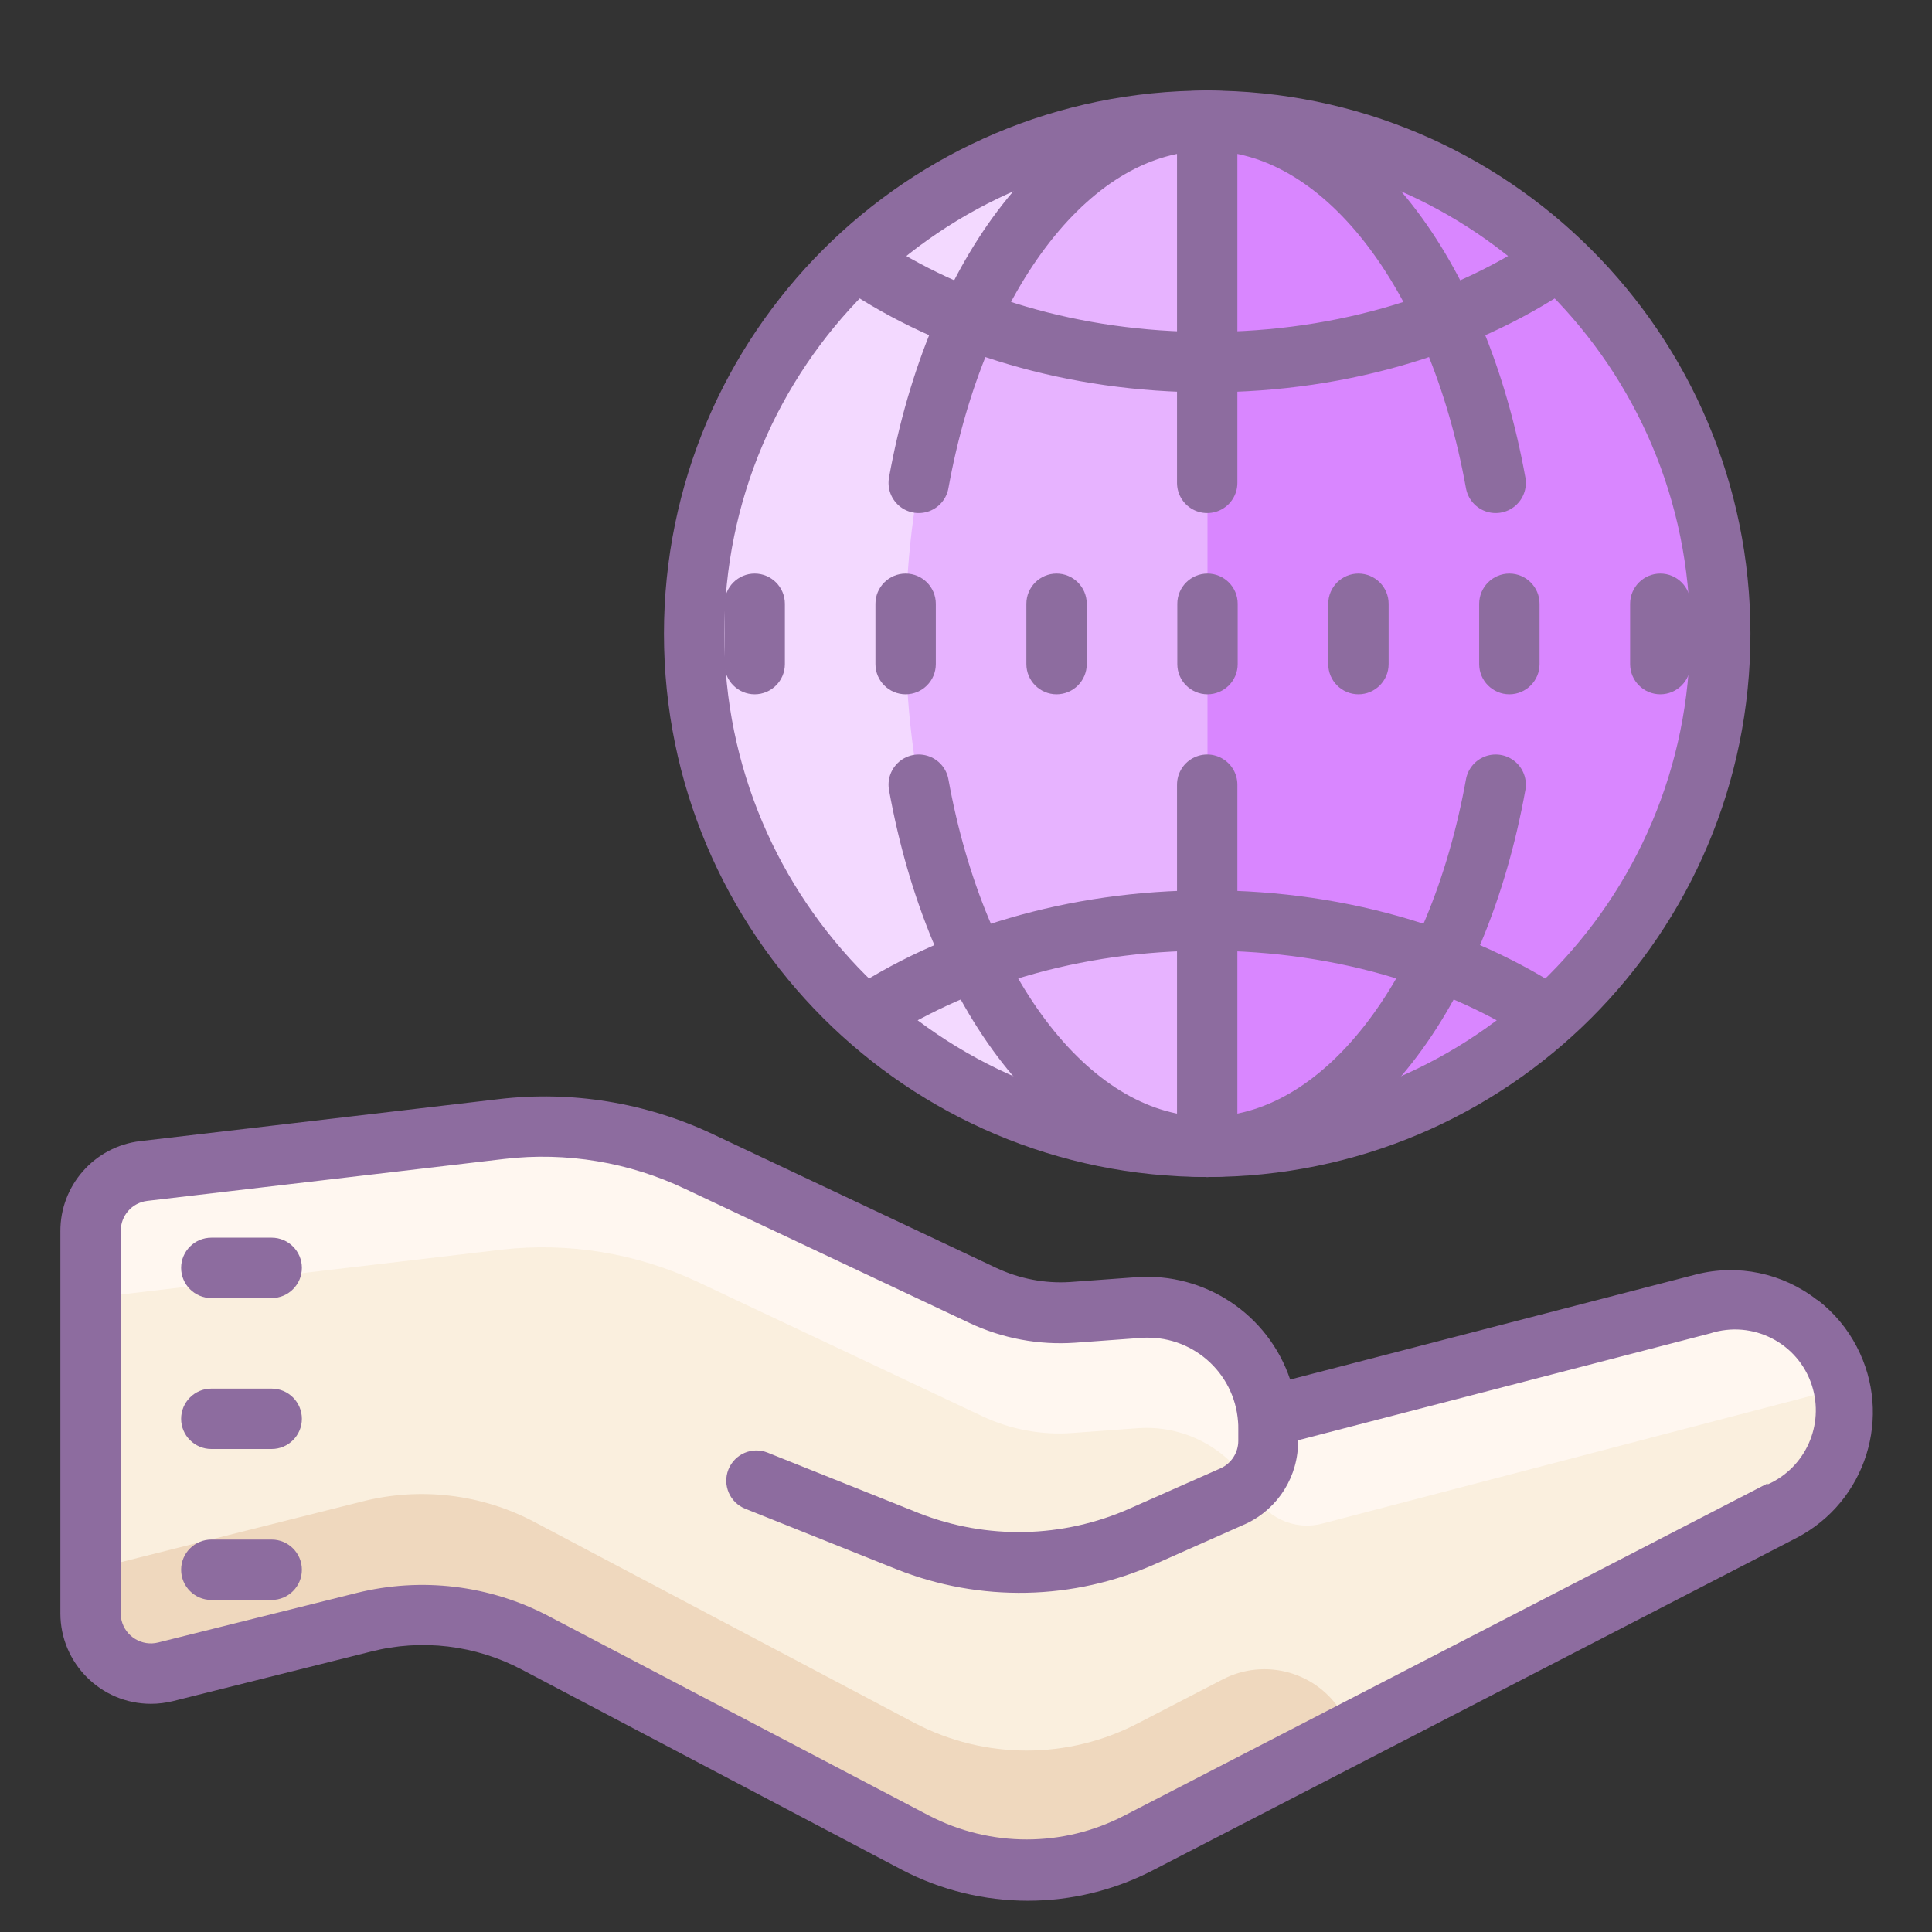
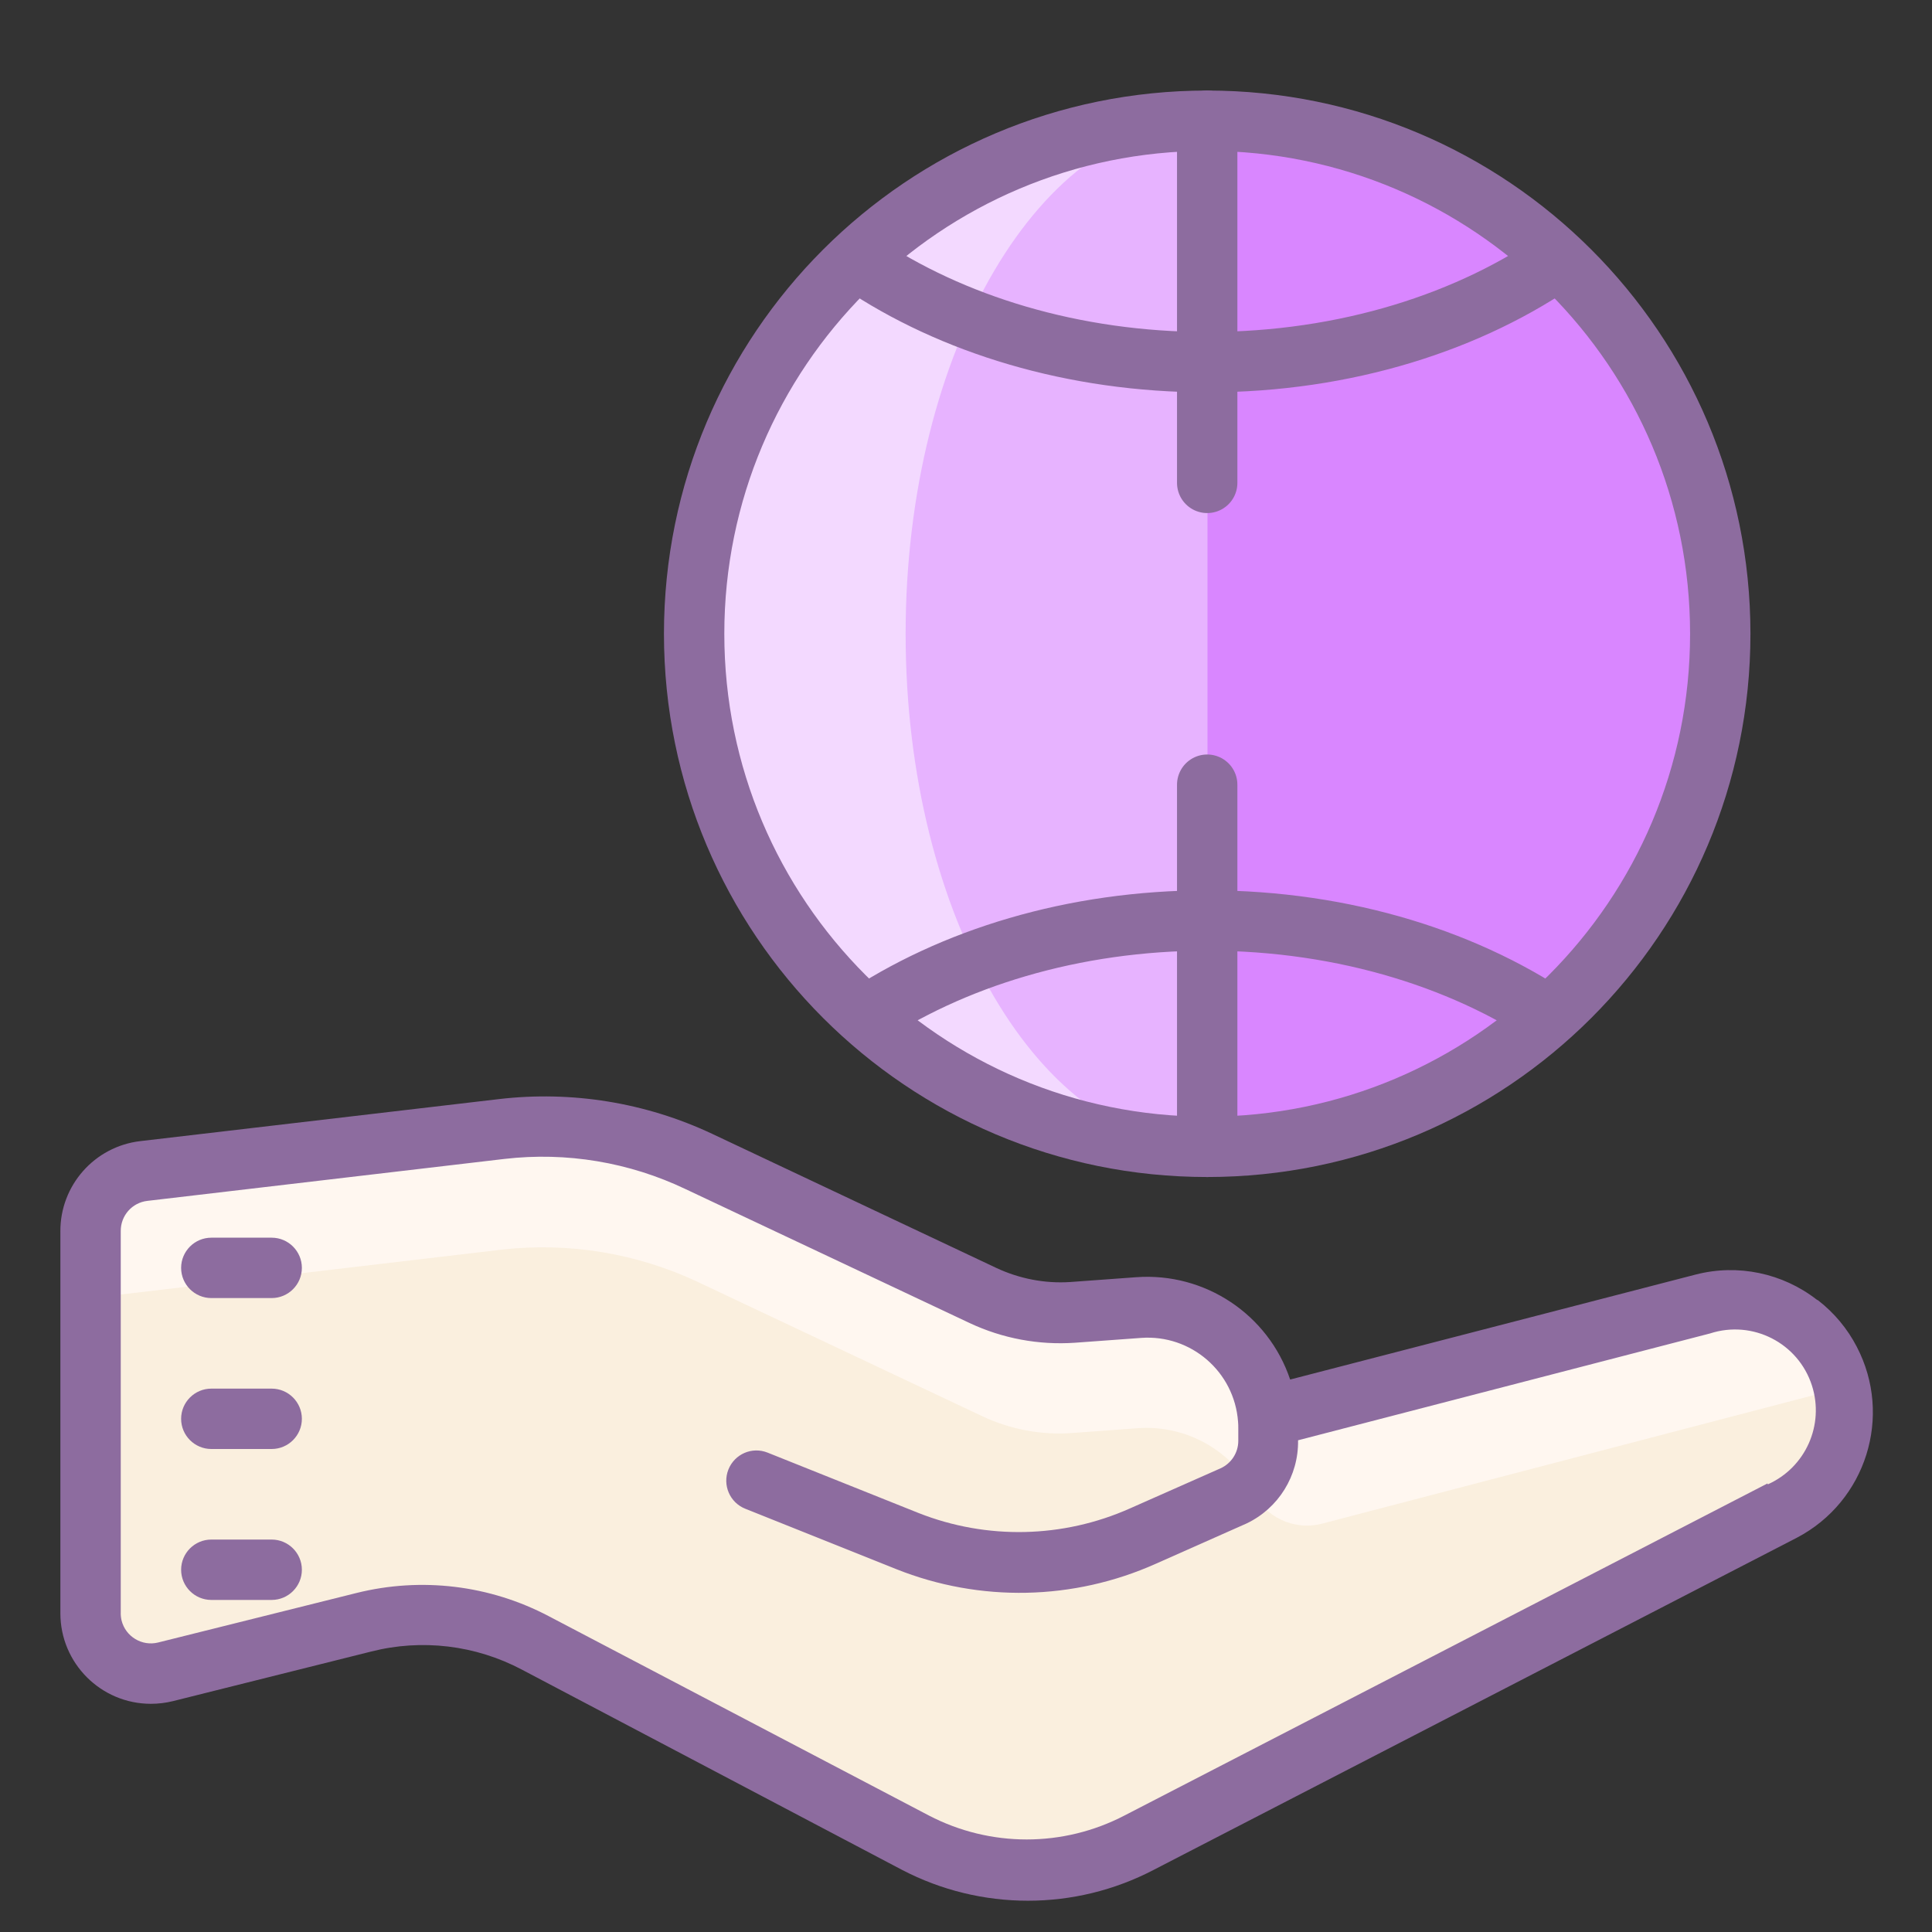
<svg xmlns="http://www.w3.org/2000/svg" viewBox="0 0 64 64" width="64px" height="64px">
  <rect x="0" y="0" width="64" height="64" fill="#333333" stroke="none" />
  <g id="surface48143041">
    <path style=" stroke:none;fill-rule:nonzero;fill:rgb(90.588%,70.196%,100%);fill-opacity:1;" d="M 40 4 C 30.609 4 23 11.609 23 21 C 23 30.391 30.609 38 40 38 C 49.391 38 57 30.391 57 21 C 57 11.609 49.391 4 40 4 Z M 40 4 " />
    <path style=" stroke:none;fill-rule:nonzero;fill:rgb(85.098%,52.549%,100%);fill-opacity:1;" d="M 40 38 C 49.391 38 57 30.391 57 21 C 57 11.609 49.391 4 40 4 Z M 40 38 " />
    <path style=" stroke:none;fill-rule:nonzero;fill:rgb(95.294%,85.098%,100%);fill-opacity:1;" d="M 40 38 C 30.609 38 23 30.391 23 21 C 23 11.609 30.609 4 40 4 C 34.48 4 30 11.609 30 21 C 30 30.391 34.48 38 40 38 Z M 40 38 " />
    <path style=" stroke:none;fill-rule:nonzero;fill:rgb(98.039%,93.725%,87.059%);fill-opacity:1;" d="M 25 49 L 30 51 C 32.516 52.008 35.336 51.949 37.809 50.84 L 40.762 49.512 C 41.492 49.211 41.98 48.504 42 47.711 L 42 47.301 C 42.008 45.09 40.219 43.297 38.012 43.289 C 37.91 43.289 37.809 43.293 37.711 43.301 L 35.52 43.461 C 34.488 43.535 33.453 43.344 32.52 42.898 L 23.109 38.461 C 21.082 37.508 18.824 37.137 16.602 37.398 L 4.77 38.789 C 3.758 38.906 2.992 39.77 3 40.789 L 3 53.441 C 3 54.547 3.898 55.438 5.004 55.438 C 5.164 55.438 5.324 55.418 5.48 55.379 L 12 53.738 C 13.91 53.262 15.93 53.504 17.672 54.422 L 30.301 61.051 C 32.621 62.262 35.391 62.262 37.711 61.051 L 59 50 C 60.227 49.371 60.996 48.109 61 46.73 C 60.996 44.699 59.348 43.051 57.316 43.055 C 57.008 43.055 56.699 43.094 56.398 43.172 L 42 46.93 " />
-     <path style=" stroke:none;fill-rule:nonzero;fill:rgb(93.725%,84.706%,74.51%);fill-opacity:1;" d="M 40.488 55.641 L 37.711 57.078 C 35.391 58.293 32.621 58.293 30.301 57.078 L 17.711 50.422 C 15.957 49.492 13.922 49.25 12 49.738 L 3 52 L 3 53.441 C 3 54.547 3.898 55.438 5.004 55.438 C 5.164 55.438 5.324 55.418 5.48 55.379 L 12 53.738 C 13.91 53.262 15.93 53.504 17.672 54.422 L 30.301 61.051 C 32.621 62.262 35.391 62.262 37.711 61.051 L 44.809 57.371 L 44.469 56.77 C 43.656 55.391 41.906 54.895 40.488 55.641 Z M 40.488 55.641 " />
    <path style=" stroke:none;fill-rule:nonzero;fill:rgb(100%,96.863%,94.118%);fill-opacity:1;" d="M 23.121 42.469 L 32.531 46.91 C 33.465 47.352 34.496 47.547 35.531 47.469 L 37.719 47.309 C 39.188 47.215 40.586 47.926 41.371 49.172 L 41.469 49.352 C 41.867 50.246 42.859 50.723 43.809 50.469 L 60.91 46 C 60.512 44.012 58.578 42.727 56.59 43.125 C 56.523 43.137 56.457 43.152 56.391 43.172 L 42 46.93 C 41.801 44.77 39.914 43.164 37.75 43.309 L 35.559 43.469 C 34.527 43.547 33.496 43.352 32.559 42.91 L 23.148 38.469 C 21.109 37.504 18.84 37.133 16.602 37.398 L 4.77 38.789 C 3.758 38.906 2.992 39.77 3 40.789 L 3 43 L 16.602 41.398 C 18.832 41.141 21.09 41.512 23.121 42.469 Z M 23.121 42.469 " />
    <path style=" stroke:none;fill-rule:nonzero;fill:rgb(55.294%,42.353%,62.353%);fill-opacity:1;" d="M 9 41 L 7 41 C 6.449 41 6 41.449 6 42 C 6 42.551 6.449 43 7 43 L 9 43 C 9.551 43 10 42.551 10 42 C 10 41.449 9.551 41 9 41 Z M 9 46 L 7 46 C 6.449 46 6 46.449 6 47 C 6 47.551 6.449 48 7 48 L 9 48 C 9.551 48 10 47.551 10 47 C 10 46.449 9.551 46 9 46 Z M 9 51 L 7 51 C 6.449 51 6 51.449 6 52 C 6 52.551 6.449 53 7 53 L 9 53 C 9.551 53 10 52.551 10 52 C 10 51.449 9.551 51 9 51 Z M 9 51 " />
    <path style=" stroke:none;fill-rule:nonzero;fill:rgb(55.294%,42.353%,62.353%);fill-opacity:1;" d="M 60.18 43.051 C 59.047 42.172 57.57 41.863 56.18 42.219 L 42.738 45.699 C 42.012 43.539 39.914 42.145 37.641 42.309 L 35.449 42.469 C 34.605 42.523 33.766 42.359 33 42 L 23.59 37.559 C 21.387 36.523 18.938 36.125 16.52 36.41 L 4.648 37.801 C 3.133 37.977 1.988 39.27 2 40.801 L 2 53.441 C 2 55.098 3.344 56.441 5 56.441 C 5.246 56.441 5.492 56.41 5.73 56.352 L 12.289 54.711 C 13.973 54.281 15.754 54.496 17.289 55.309 L 29.879 61.941 C 32.492 63.305 35.609 63.305 38.219 61.941 L 59.52 50.941 C 61.816 49.742 62.707 46.91 61.508 44.613 C 61.199 44.016 60.762 43.492 60.23 43.078 Z M 58.551 49.141 L 37.25 60.141 C 35.219 61.199 32.801 61.199 30.77 60.141 L 18.18 53.539 C 16.223 52.508 13.957 52.234 11.809 52.77 L 5.238 54.41 C 4.703 54.543 4.16 54.215 4.027 53.68 C 4.008 53.594 3.996 53.5 4 53.41 L 4 40.781 C 3.996 40.27 4.375 39.84 4.879 39.781 L 16.711 38.391 C 18.766 38.152 20.844 38.5 22.711 39.391 L 32.121 43.828 C 33.211 44.34 34.41 44.562 35.609 44.48 L 37.801 44.32 C 39.453 44.199 40.891 45.441 41.012 47.094 C 41.02 47.168 41.02 47.242 41.02 47.32 L 41.02 47.73 C 41.02 48.121 40.789 48.48 40.43 48.641 L 37.43 49.969 C 35.211 50.957 32.688 51.012 30.43 50.121 L 25.43 48.121 C 24.914 47.914 24.336 48.164 24.129 48.68 C 23.926 49.195 24.176 49.777 24.691 49.98 L 29.691 51.98 C 32.465 53.086 35.566 53.02 38.289 51.801 L 41.289 50.469 C 42.352 49.965 43.02 48.887 43 47.711 L 56.648 44.172 C 58.059 43.715 59.57 44.488 60.023 45.898 C 60.441 47.203 59.812 48.613 58.559 49.172 Z M 58.551 49.141 " />
    <path style="fill:none;stroke-width:5.375;stroke-linecap:butt;stroke-linejoin:miter;stroke:rgb(55.294%,42.353%,62.353%);stroke-opacity:1;stroke-miterlimit:10;" d="M 107.5 10.75 C 82.263 10.75 61.812 31.2 61.812 56.438 C 61.812 81.675 82.263 102.125 107.5 102.125 C 132.737 102.125 153.188 81.675 153.188 56.438 C 153.188 31.2 132.737 10.75 107.5 10.75 Z M 107.5 10.75 " transform="matrix(0.372,0,0,0.372,0,0)" />
    <path style="fill:none;stroke-width:5.375;stroke-linecap:butt;stroke-linejoin:miter;stroke:rgb(55.294%,42.353%,62.353%);stroke-opacity:1;stroke-miterlimit:10;" d="M 76.594 23.4 C 84.73 28.891 95.585 32.25 107.5 32.25 C 119.814 32.25 130.984 28.67 139.204 22.844 M 76.594 90.819 C 84.73 85.328 95.585 81.969 107.5 81.969 C 119.814 81.969 130.984 85.549 139.204 91.375 " transform="matrix(0.372,0,0,0.372,0,0)" />
-     <path style="fill:none;stroke-width:5.375;stroke-linecap:round;stroke-linejoin:round;stroke:rgb(55.294%,42.353%,62.353%);stroke-opacity:1;stroke-miterlimit:10;" d="M 133.189 43 C 129.819 24.324 119.594 10.75 107.5 10.75 C 95.406 10.75 85.181 24.324 81.811 43 M 81.811 69.875 C 85.181 88.551 95.406 102.125 107.5 102.125 C 119.594 102.125 129.819 88.551 133.189 69.875 " transform="matrix(0.372,0,0,0.372,0,0)" />
-     <path style=" stroke:none;fill-rule:nonzero;fill:rgb(55.294%,42.353%,62.353%);fill-opacity:1;" d="M 40 19 C 39.449 19 39 19.449 39 20 L 39 22 C 39 22.551 39.449 23 40 23 C 40.551 23 41 22.551 41 22 L 41 20 C 41 19.449 40.551 19 40 19 Z M 35 19 C 34.449 19 34 19.449 34 20 L 34 22 C 34 22.551 34.449 23 35 23 C 35.551 23 36 22.551 36 22 L 36 20 C 36 19.449 35.551 19 35 19 Z M 50 19 C 49.449 19 49 19.449 49 20 L 49 22 C 49 22.551 49.449 23 50 23 C 50.551 23 51 22.551 51 22 L 51 20 C 51 19.449 50.551 19 50 19 Z M 55 19 C 54.449 19 54 19.449 54 20 L 54 22 C 54 22.551 54.449 23 55 23 C 55.551 23 56 22.551 56 22 L 56 20 C 56 19.449 55.551 19 55 19 Z M 45 19 C 44.449 19 44 19.449 44 20 L 44 22 C 44 22.551 44.449 23 45 23 C 45.551 23 46 22.551 46 22 L 46 20 C 46 19.449 45.551 19 45 19 Z M 30 19 C 29.449 19 29 19.449 29 20 L 29 22 C 29 22.551 29.449 23 30 23 C 30.551 23 31 22.551 31 22 L 31 20 C 31 19.449 30.551 19 30 19 Z M 25 19 C 24.449 19 24 19.449 24 20 L 24 22 C 24 22.551 24.449 23 25 23 C 25.551 23 26 22.551 26 22 L 26 20 C 26 19.449 25.551 19 25 19 Z M 25 19 " />
    <path style="fill:none;stroke-width:5.375;stroke-linecap:round;stroke-linejoin:miter;stroke:rgb(55.294%,42.353%,62.353%);stroke-opacity:1;stroke-miterlimit:10;" d="M 107.5 43 L 107.5 10.75 M 107.5 69.875 L 107.5 102.125 " transform="matrix(0.372,0,0,0.372,0,0)" />
  </g>
</svg>